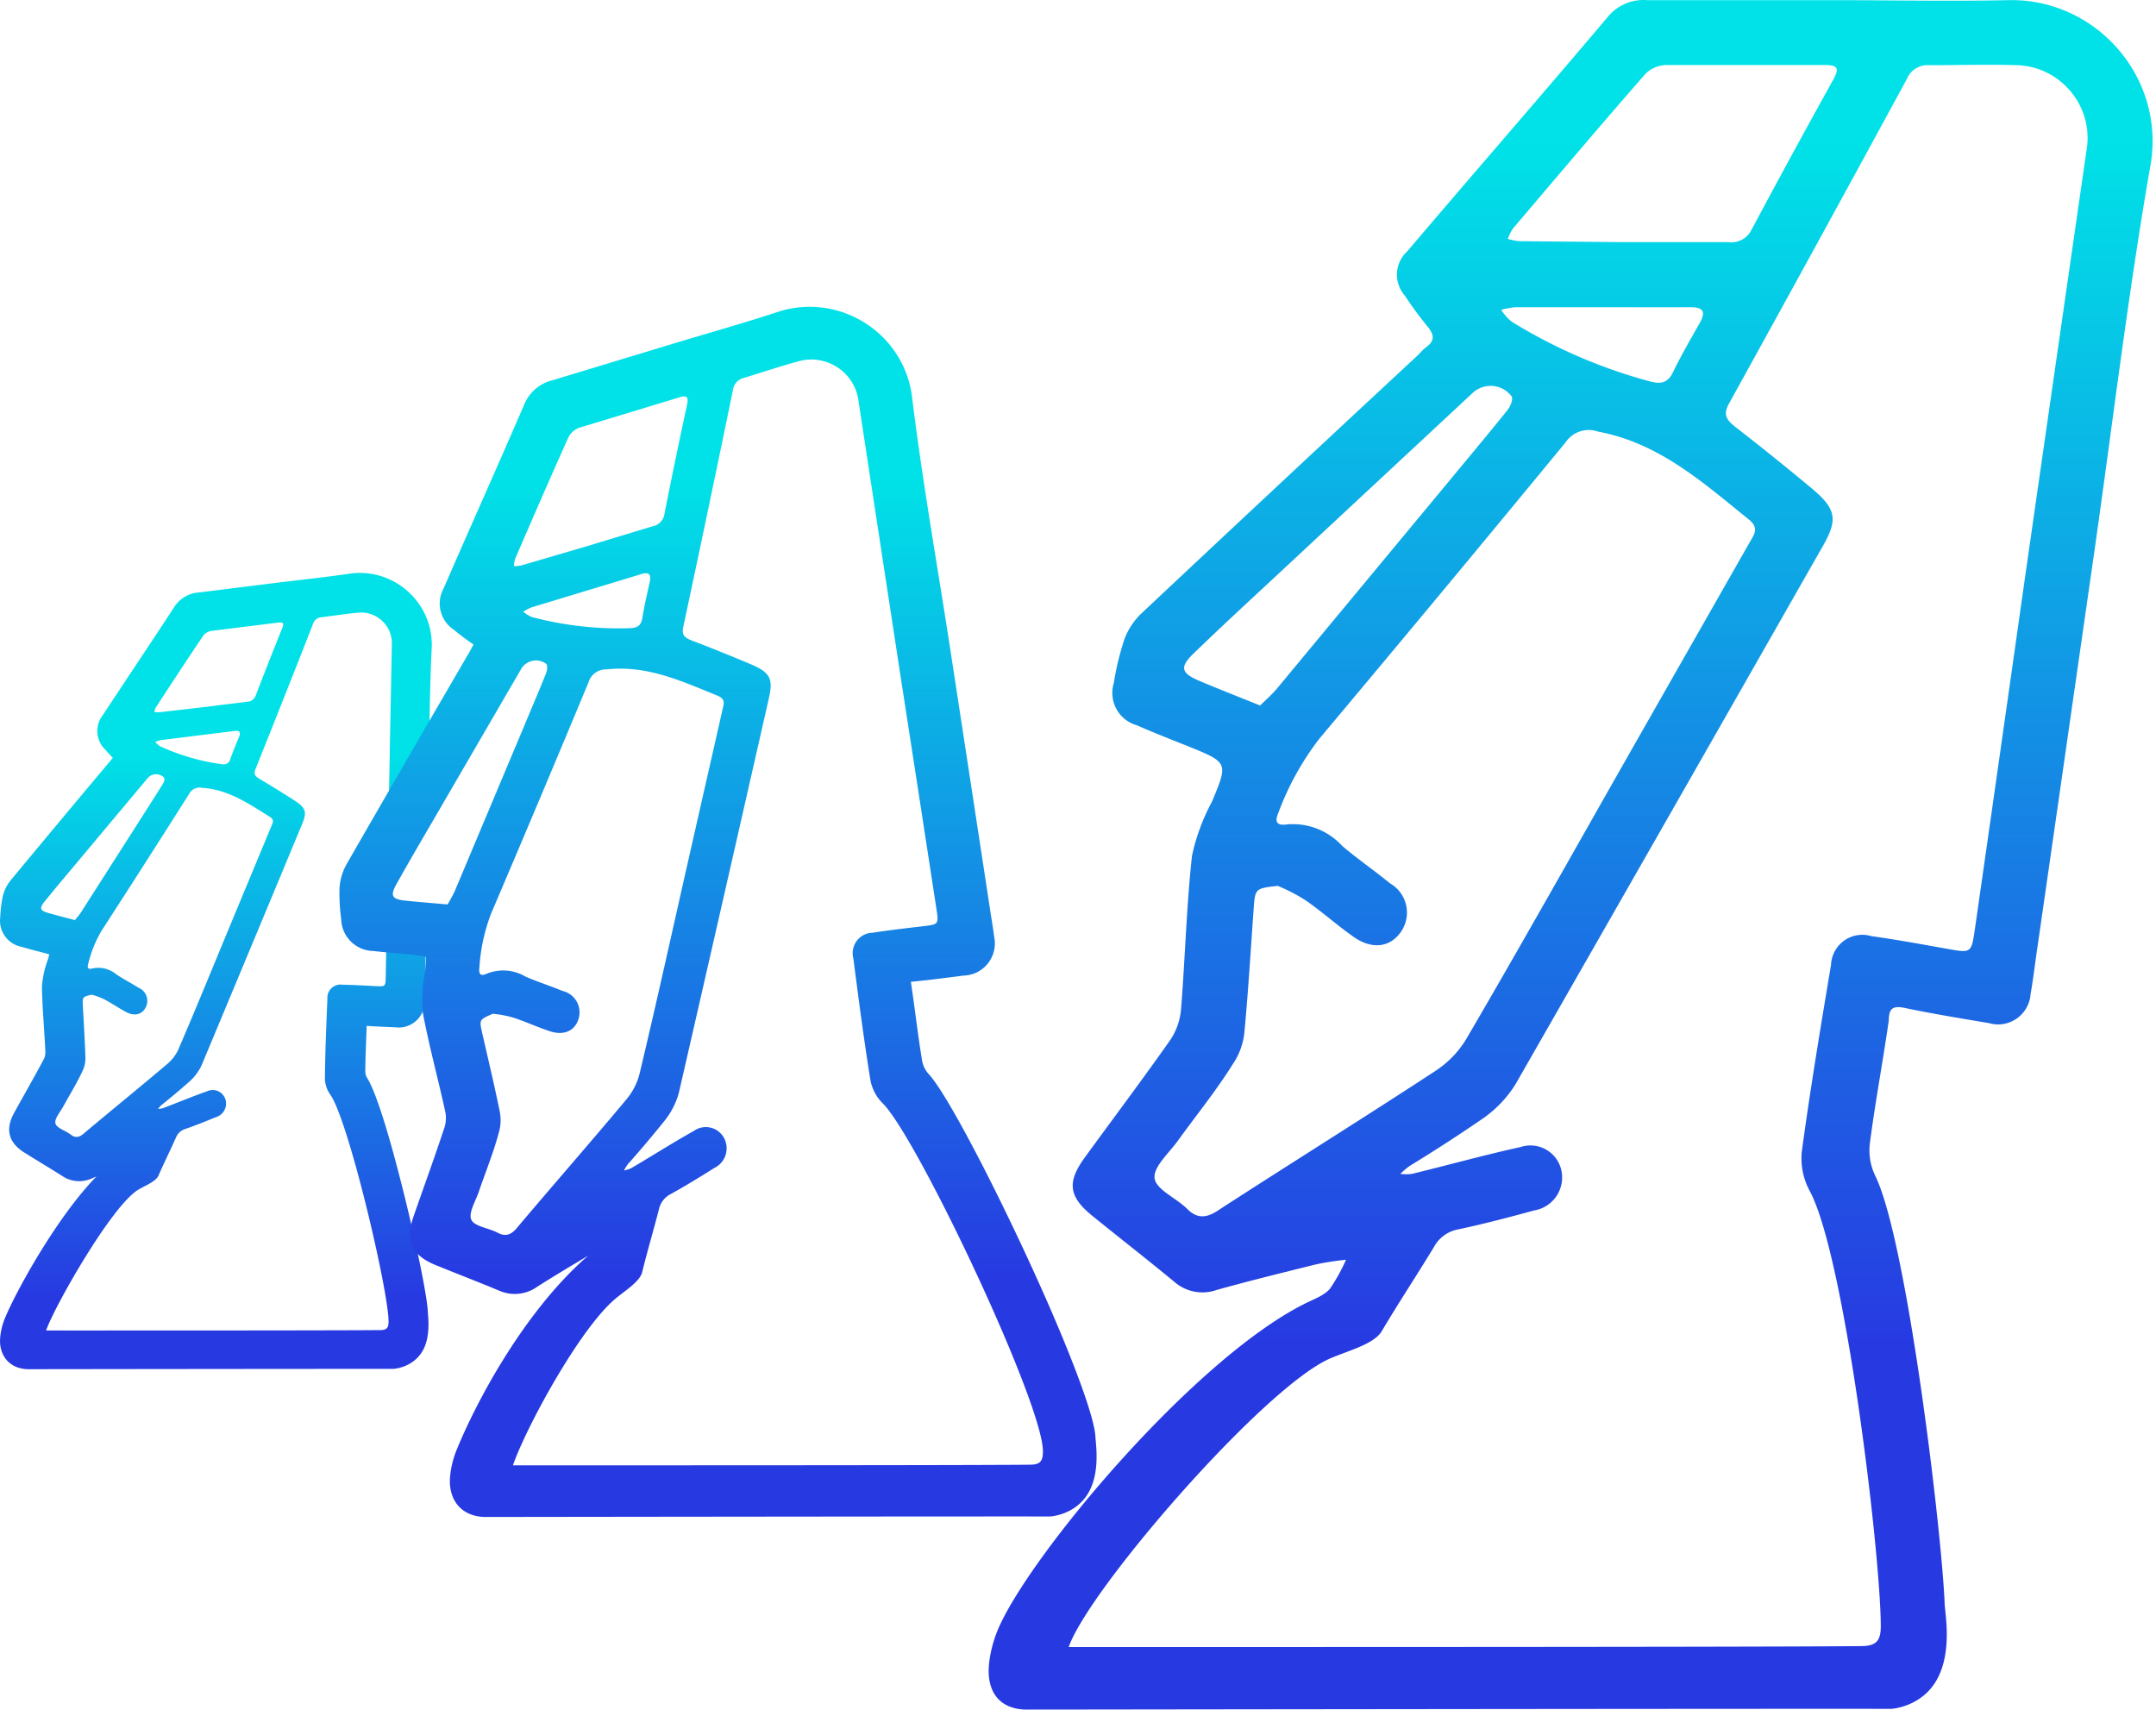
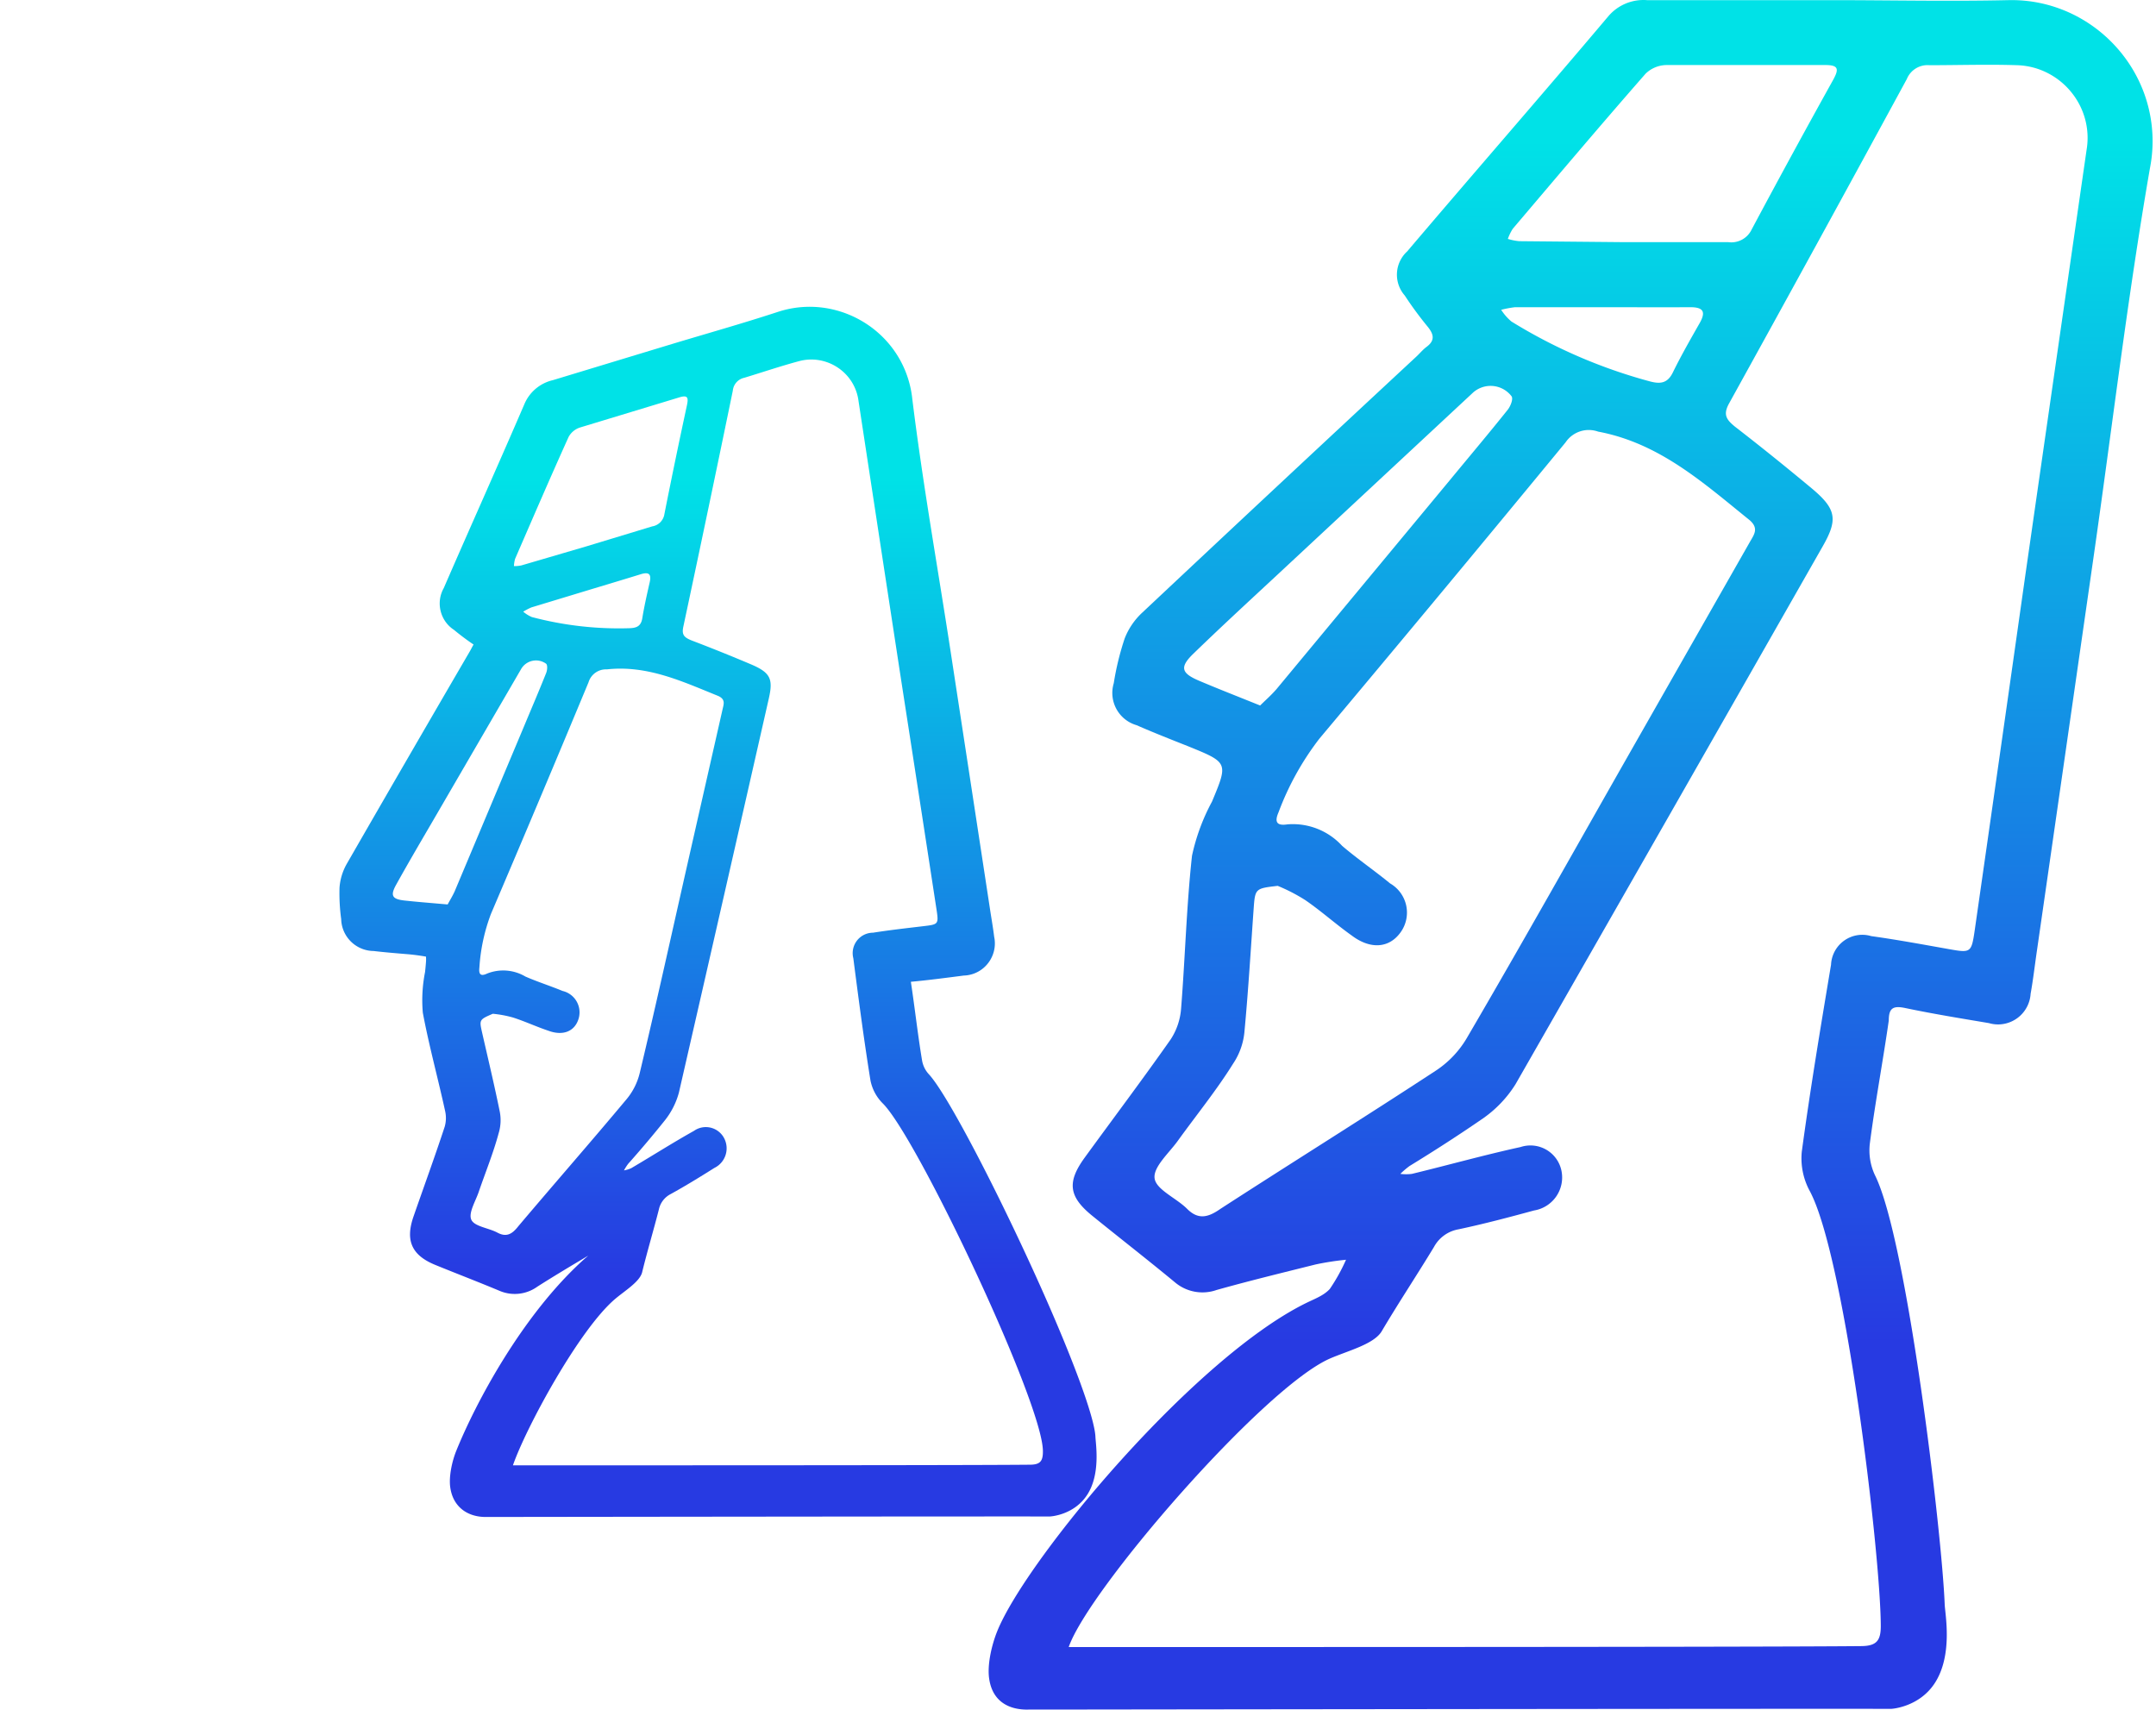
<svg xmlns="http://www.w3.org/2000/svg" xml:space="preserve" style="fill-rule:evenodd;clip-rule:evenodd;stroke-linejoin:round;stroke-miterlimit:2" viewBox="0 0 421 334">
-   <path d="m141.835 729.578-.188 9.847v.008c-.027 1.176-.015 2.36-.075 3.545.089 2.607-1.85 4.896-4.454 5.22a5.053 5.053 0 0 1-1.283-.003c-1.867-.08-3.741-.153-5.614-.279-.083 2.96-.248 5.918-.265 8.898-.002.457.128.906.373 1.291 1.043 1.597 2.585 5.882 4.161 11.303 3.535 12.155 7.517 30.178 7.68 34.387.042.983.649 5.104-1.244 7.951-2.006 3.018-5.505 3.154-5.567 3.154-10.38-.02-69.425.059-69.425.059h-.004s-1.551 0-1.532-.001c-.07.003-.14.004-.21.004-1.47 0-2.927-.46-3.988-1.5-.73-.716-1.309-1.714-1.51-3.127-.222-1.568.253-3.734.814-5.126 2.092-5.188 10.124-19.84 17.944-27.877-.263.108-.526.217-.788.327a5.92 5.92 0 0 1-5.704-.314l-.019-.012c-2.471-1.576-5-3.078-7.482-4.627l-.002-.001c-1.756-1.099-2.6-2.263-2.904-3.473-.302-1.2-.111-2.62.884-4.417 1.924-3.482 3.906-6.932 5.781-10.464.204-.437.297-.918.272-1.4l-.001-.02c-.187-4.225-.603-8.448-.666-12.661a2.049 2.049 0 0 1 .009-.248 19.215 19.215 0 0 1 1.193-5.177c.081-.298.159-.612.225-.886a33.906 33.906 0 0 0-1.056-.306c-1.459-.377-2.93-.754-4.379-1.181a5.18 5.18 0 0 1-4.137-5.767c.051-1.35.21-2.694.476-4.018.008-.038.016-.076.026-.113a8.134 8.134 0 0 1 1.631-3.212 5740.504 5740.504 0 0 1 19.814-23.741l.04-.047a31.63 31.63 0 0 1-1.49-1.621c-1.864-1.775-2.062-4.73-.456-6.732 4.637-7.074 9.384-14.109 13.956-21.132a6.198 6.198 0 0 1 4.816-2.815l15.07-1.878c4.754-.592 9.481-1.073 14.281-1.778.117-.018.233-.034.351-.049 7.632-.951 14.695 4.547 15.646 12.179.109.881.135 1.77.077 2.656-.371 7.705-.439 15.456-.522 23.202-2.183 3.071-5.347 7.65-7.933 11.904l.01-.636c.221-11.806.446-23.614.675-35.421a5.99 5.99 0 0 0-.039-1.011c-.397-3.186-3.29-5.514-6.487-5.222-2.403.218-4.785.596-7.178.894a1.838 1.838 0 0 0-1.706 1.36 4094.887 4094.887 0 0 1-11.214 28.299c-.402.995-.087 1.36.719 1.867a220.782 220.782 0 0 1 6.858 4.235c2.274 1.458 2.499 2.293 1.523 4.642a22654.898 22654.898 0 0 1-19.629 47.097 9.707 9.707 0 0 1-2.31 3.122 134.626 134.626 0 0 1-5.523 4.643 6.873 6.873 0 0 0-.665.731c.319.001.636-.039.944-.118 2.874-1.087 5.709-2.277 8.605-3.299a2.606 2.606 0 0 1 3.595 1.55 2.755 2.755 0 0 1-1.846 3.496c-1.977.813-3.969 1.615-5.988 2.312a2.855 2.855 0 0 0-1.815 1.684c-1.119 2.502-2.339 4.948-3.43 7.46-.524 1.119-2.555 1.906-3.924 2.716-5.129 3.032-16.361 22.741-18.004 27.491 0 0 56.332.017 65.226-.076 1.339 0 1.661-.483 1.647-1.728-.038-6.103-7.849-39.285-11.381-44.261a5.66 5.66 0 0 1-1.049-3.109c.054-5.203.27-10.4.486-15.596a2.583 2.583 0 0 1 2.245-2.765c.248-.031.5-.026.747.016 2.136.031 4.271.156 6.404.268 1.916.099 1.957.108 1.996-1.854l.186-10.203c1.039.394 2.312.696 3.865.906 1.47.198 2.741.393 3.835.578Zm-65.299 12.241c-1.807.442-1.821.443-1.732 2.133.18 3.393.401 6.793.502 10.196a5.64 5.64 0 0 1-.601 2.653c-1.063 2.305-2.469 4.559-3.723 6.848-.592 1.1-1.765 2.407-1.529 3.322.235.916 1.968 1.388 2.969 2.168 1.002.779 1.779.521 2.725-.34 5.376-4.516 10.832-8.935 16.178-13.475a8.148 8.148 0 0 0 2.208-2.975c3.567-8.314 7.039-16.845 10.538-25.272l7.528-18.12c.279-.683.655-1.243-.229-1.835-4.139-2.561-8.133-5.371-13.275-5.688a2.296 2.296 0 0 0-2.549 1.208 3370.477 3370.477 0 0 1-17.094 26.71 23.166 23.166 0 0 0-2.598 6.451c-.266.897.058 1.114.841.895a5.49 5.49 0 0 1 4.697 1.196c1.397.919 2.912 1.702 4.304 2.582a2.774 2.774 0 0 1 1.361 3.879c-.778 1.447-2.31 1.719-3.953.776-1.447-.778-2.734-1.684-4.162-2.423a14.409 14.409 0 0 0-2.406-.889Zm20.664-50.6-7.164.893a9.016 9.016 0 0 0-1.103.353 4.2 4.2 0 0 0 .956.853 42.87 42.87 0 0 0 11.866 3.475c.894.132 1.515.028 1.85-.973.485-1.41 1.077-2.833 1.669-4.257.428-1.011.167-1.37-.91-1.236-2.377.309-4.771.594-7.164.892Zm1.039-5.528 8.56-1.067a1.851 1.851 0 0 0 1.784-1.275 820.22 820.22 0 0 1 5.126-13.03c.381-.951.336-1.31-.832-1.151l-12.946 1.613a2.518 2.518 0 0 0-1.6.915c-3.147 4.644-6.206 9.344-9.279 14.033a3.977 3.977 0 0 0-.296.873c.31.057.625.081.94.072l8.543-.983Zm-24.975 41.567c.349-.448.776-.92 1.164-1.495l12.085-18.918c1.32-2.081 2.668-4.152 3.958-6.257.203-.322.368-.95.193-1.157a2.17 2.17 0 0 0-3.188.086l-14.322 17.105c-1.975 2.352-3.951 4.69-5.868 7.075-1.005 1.246-.811 1.721.742 2.162 1.553.441 2.696.73 4.05 1.088l1.186.311Z" style="fill:url(#a)" transform="translate(-58.627 -547.578)" />
  <path d="M138.866 682.187A48.471 48.471 0 0 1 135 679.29c-2.704-1.765-3.583-5.384-1.992-8.187 5.255-12.106 10.691-24.181 15.862-36.193a8.034 8.034 0 0 1 5.577-4.664l22.674-6.88c7.149-2.168 14.286-4.159 21.486-6.518.16-.053.32-.103.48-.152 10.609-3.219 21.987 2.862 25.205 13.471.373 1.23.628 2.493.762 3.771 2.05 16.652 5.03 33.284 7.574 49.917 2.549 16.66 5.126 33.486 7.679 50.232l.001.007c.271 1.82.605 3.641.826 5.491.692 3.182-1.197 6.417-4.327 7.367a6.3 6.3 0 0 1-1.632.268c-3.457.443-6.926.908-10.404 1.224.779 5.13 1.343 10.285 2.199 15.436a5.334 5.334 0 0 0 1.313 2.703c3.859 4.127 14.769 25.43 22.908 43.868 5.503 12.466 9.696 23.656 9.842 27.442.06 1.408 1.045 7.333-1.668 11.414-2.642 3.975-7.232 4.188-7.316 4.188-16.16-.032-108.089.091-108.089.091h-.003s-2.453 0-2.436-.001a6.353 6.353 0 0 1-.276.006c-1.866 0-3.729-.552-5.075-1.872-.918-.9-1.63-2.164-1.882-3.941-.31-2.187.382-5.204 1.165-7.147 3.849-9.545 13.084-26.861 25.182-37.724.248-.222.509-.431.751-.655-3.309 1.977-6.696 3.989-9.995 6.094a7.6 7.6 0 0 1-7.306.862l-.017-.007c-4.214-1.768-8.497-3.406-12.718-5.128l-.002-.001c-2.474-1.012-3.854-2.245-4.506-3.718-.649-1.464-.637-3.314.236-5.823 2.039-5.871 4.175-11.706 6.12-17.623a6.207 6.207 0 0 0 .078-3.086c-1.4-6.417-3.152-12.772-4.36-19.204a2.22 2.22 0 0 1-.029-.217 28.347 28.347 0 0 1 .452-7.885c.089-.881.162-1.608.193-2.212a7.708 7.708 0 0 0-.012-.802 40.812 40.812 0 0 0-3.231-.446c-2.349-.194-4.717-.384-7.063-.66a6.44 6.44 0 0 1-6.091-4.56 6.378 6.378 0 0 1-.274-1.705 37.584 37.584 0 0 1-.33-6.118l.005-.102a11.058 11.058 0 0 1 1.443-4.675 8725.46 8725.46 0 0 1 24.1-41.62l.011-.019c.273-.457.498-.951.776-1.41Zm22.108-10.555-10.756 3.263c-.551.243-1.085.522-1.599.834a6.573 6.573 0 0 0 1.693 1.056 66.744 66.744 0 0 0 19.123 2.195c1.406-.034 2.332-.359 2.581-1.981.372-2.292.904-4.633 1.436-6.973.388-1.665-.107-2.147-1.723-1.657-3.566 1.104-7.164 2.174-10.755 3.263Zm.132-8.756 12.851-3.899a2.885 2.885 0 0 0 2.401-2.428 1270.21 1270.21 0 0 1 4.42-21.346c.332-1.561.169-2.099-1.581-1.547l-19.436 5.897a3.92 3.92 0 0 0-2.213 1.826c-3.601 7.957-7.051 15.977-10.527 23.983a6.256 6.256 0 0 0-.224 1.419c.491.005.981-.042 1.462-.138l12.847-3.767Zm-27.33 70.375c.417-.781.947-1.617 1.39-2.601l13.541-32.219c1.475-3.542 2.996-7.076 4.419-10.646.226-.548.313-1.555-.009-1.827a3.379 3.379 0 0 0-4.869.976l-17.453 30.028c-2.408 4.13-4.822 8.24-7.132 12.405-1.213 2.177-.79 2.855 1.71 3.121 2.499.266 4.329.408 6.501.599l1.902.164ZM146.6 843.44s87.7.027 101.546-.119c2.086 0 2.586-.751 2.565-2.69-.06-9.501-24.702-61.571-31.438-68.273a8.802 8.802 0 0 1-2.43-4.492c-1.294-7.997-2.335-16.027-3.377-24.058a4.02 4.02 0 0 1 2.714-4.834c.373-.114.76-.172 1.149-.173 3.286-.517 6.595-.889 9.897-1.281 2.965-.355 3.031-.353 2.572-3.373-2.312-15.09-4.639-30.183-6.981-45.278a70209.729 70209.729 0 0 1-8.327-54.524 9.444 9.444 0 0 0-.328-1.54c-1.451-4.783-6.505-7.591-11.333-6.297-3.628.97-7.183 2.18-10.775 3.269a2.863 2.863 0 0 0-2.259 2.538 6390.855 6390.855 0 0 1-9.725 46.38c-.354 1.633.226 2.111 1.596 2.676a344.45 344.45 0 0 1 11.641 4.683c3.874 1.636 4.441 2.859 3.564 6.72a34007.74 34007.74 0 0 1-17.667 77.446 15.102 15.102 0 0 1-2.719 5.401 208.612 208.612 0 0 1-7.246 8.583c-.307.412-.583.845-.827 1.297a5.8 5.8 0 0 0 1.417-.43c4.123-2.427 8.158-5.002 12.331-7.336a4.055 4.055 0 0 1 1.164-.571 4.059 4.059 0 0 1 4.76 1.998 4.287 4.287 0 0 1-1.907 5.852c-2.819 1.771-5.663 3.527-8.577 5.13a4.448 4.448 0 0 0-2.339 3.064c-1.056 4.133-2.281 8.21-3.291 12.351-.508 1.857-3.416 3.601-5.303 5.205-7.067 6.007-17.508 25.281-20.067 32.676Zm-3.955-88.714c-2.657 1.155-2.677 1.161-2.094 3.73 1.173 5.157 2.411 10.317 3.464 15.511a8.757 8.757 0 0 1-.221 4.229c-1.02 3.818-2.582 7.647-3.901 11.49-.617 1.844-2.072 4.159-1.469 5.502.604 1.342 3.387 1.609 5.13 2.54 1.742.932 2.867.329 4.09-1.241 7.055-8.351 14.258-16.572 21.26-24.951a12.704 12.704 0 0 0 2.601-5.147c3.275-13.698 6.347-27.705 9.488-41.558l6.76-29.791c.248-1.122.676-2.08-.836-2.754-7.027-2.836-13.898-6.091-21.871-5.219a3.575 3.575 0 0 0-3.591 2.528 5237.174 5237.174 0 0 1-19.167 45.497 36.072 36.072 0 0 0-2.28 10.585c-.171 1.446.383 1.692 1.526 1.149a8.557 8.557 0 0 1 7.523.594c2.387 1.041 4.918 1.842 7.286 2.824a4.322 4.322 0 0 1 3.113 5.593c-.812 2.425-3.09 3.247-5.859 2.235-2.426-.811-4.64-1.861-7.027-2.619a22.462 22.462 0 0 0-3.925-.727Z" style="fill:url(#b)" transform="translate(-45.56 -552.226) scale(.994)" />
  <path d="M75.461 105.064c-7.75-.015-51.837.044-51.837.044h-1.2l-.101.002c-1.048 0-2.118-.447-2.325-1.91-.127-.889.176-2.112.494-2.902C22.299 95.817 32.805 83.23 39.72 80c.44-.206.889-.394 1.22-.75a11.14 11.14 0 0 0 1-1.8c-.628.062-1.253.158-1.87.29-2 .5-4.06 1-6.09 1.57a2.623 2.623 0 0 1-2.52-.44c-1.69-1.4-3.43-2.75-5.13-4.13-1.45-1.18-1.55-2.07-.45-3.58 1.76-2.42 3.56-4.81 5.28-7.26a4.009 4.009 0 0 0 .64-1.9c.25-3.13.33-6.28.67-9.39a12.53 12.53 0 0 1 1.23-3.33c1-2.4 1-2.4-1.46-3.4-1.06-.42-2.13-.84-3.18-1.3a2.064 2.064 0 0 1-1.4-2.58c.147-.934.371-1.854.67-2.75a4.29 4.29 0 0 1 1.06-1.57c5.6-5.26 11.217-10.507 16.85-15.74.22-.2.41-.44.65-.62.53-.39.45-.77.08-1.23a22.113 22.113 0 0 1-1.42-1.93 1.94 1.94 0 0 1 .15-2.71C49.81 10.61 54 5.81 58.06 1a2.833 2.833 0 0 1 2.39-1h11.4c3.59 0 7.15.08 10.79 0l.219-.003c4.756 0 8.67 3.914 8.67 8.67 0 .555-.053 1.108-.159 1.653-1.38 7.94-2.33 16-3.48 24s-2.31 16.08-3.47 24.12c-.13.88-.23 1.77-.39 2.66a2.009 2.009 0 0 1-1.996 1.881c-.191 0-.381-.027-.564-.081-1.72-.29-3.45-.57-5.16-.93-.73-.15-1 0-1 .77-.36 2.51-.83 5-1.16 7.53a3.581 3.581 0 0 0 .32 2c1.965 3.968 4.107 21.952 4.278 26.376.025.599.524 3.13-.63 4.866-.965 1.451-2.627 1.552-2.657 1.552Zm-50.57-3.801s42.057.013 48.697-.057c1 0 1.24-.36 1.23-1.29-.029-4.556-2.21-22.683-4.368-26.696a4.216 4.216 0 0 1-.49-2.4c.52-3.85 1.16-7.68 1.8-11.51a1.928 1.928 0 0 1 1.918-1.841c.187 0 .373.027.552.081 1.58.22 3.15.51 4.72.79 1.41.25 1.44.26 1.65-1.19 1.04-7.247 2.073-14.497 3.1-21.75 1.253-8.727 2.51-17.453 3.77-26.18.042-.249.064-.5.064-.752 0-2.397-1.928-4.39-4.324-4.468-1.8-.06-3.6 0-5.4 0a1.374 1.374 0 0 0-1.39.85A3021.913 3021.913 0 0 1 65.5 24.78c-.39.7-.19 1 .36 1.45 1.58 1.22 3.14 2.48 4.69 3.77 1.55 1.29 1.64 1.93.7 3.58a16879.272 16879.272 0 0 1-18.89 33.08 7.24 7.24 0 0 1-2 2.1c-1.45 1-3 2-4.52 2.93a5.12 5.12 0 0 0-.56.48c.236.03.474.03.71 0 2.23-.54 4.44-1.16 6.68-1.65A1.946 1.946 0 0 1 55.19 72a2.056 2.056 0 0 1-1.69 2.42c-1.54.42-3.09.83-4.65 1.16a2.13 2.13 0 0 0-1.5 1.08c-1.06 1.75-2.19 3.45-3.23 5.21-.491.781-2.069 1.177-3.158 1.65-4.08 1.773-14.844 14.197-16.071 17.743ZM37.74 54.46c-1.38.16-1.39.16-1.48 1.42-.18 2.53-.33 5.07-.57 7.6a4.198 4.198 0 0 1-.69 1.91c-1 1.61-2.25 3.15-3.39 4.73-.54.76-1.53 1.62-1.44 2.32.09.7 1.33 1.21 2 1.88.67.67 1.27.55 2.05 0 4.4-2.85 8.85-5.62 13.23-8.49a6.087 6.087 0 0 0 1.91-2C52.77 58 56.13 52 59.5 46.08l7.25-12.73c.27-.48.6-.86 0-1.38-2.83-2.28-5.53-4.73-9.31-5.44a1.715 1.715 0 0 0-2 .66c-5.02 6.1-10.063 12.17-15.13 18.21a17.303 17.303 0 0 0-2.52 4.54c-.28.64-.06.83.54.74A4.104 4.104 0 0 1 41.7 52c.95.81 2 1.53 2.95 2.31a2.072 2.072 0 0 1 .65 3c-.71 1-1.87 1.06-3 .21-1-.71-1.87-1.5-2.86-2.18a10.73 10.73 0 0 0-1.7-.88ZM59 14.88h6.44a1.384 1.384 0 0 0 1.44-.78 617.577 617.577 0 0 1 5-9.18c.37-.67.37-.94-.51-.93h-9.74a1.88 1.88 0 0 0-1.27.53c-2.76 3.15-5.46 6.35-8.17 9.54a3.032 3.032 0 0 0-.3.62c.224.071.456.117.69.14l6.42.06ZM36.66 43.37c.3-.3.66-.61 1-1l10.7-12.9c1.17-1.42 2.36-2.83 3.51-4.27.18-.22.36-.67.25-.84a1.62 1.62 0 0 0-2.37-.23L37.56 35.48c-1.68 1.56-3.36 3.11-5 4.7-.86.83-.76 1.2.35 1.67 1.11.47 1.93.79 2.9 1.18l.85.34Zm21.06-24.49h-5.39a6.63 6.63 0 0 0-.85.16c.172.271.385.513.63.72a32.02 32.02 0 0 0 8.47 3.67c.65.18 1.12.16 1.46-.55.49-1 1.06-2 1.63-3 .41-.71.25-1-.56-1-1.79.01-3.59 0-5.39 0Z" style="fill:url(#c);fill-rule:nonzero" transform="translate(129.635 .029) scale(3.176)" />
  <defs>
    <linearGradient id="a" x1="0" x2="1" y1="0" y2="0" gradientTransform="matrix(0 106.454 -109.164 0 62.272 694.248)" gradientUnits="userSpaceOnUse">
      <stop offset="0" style="stop-color:#00e2e7;stop-opacity:1" />
      <stop offset="1" style="stop-color:#273ae2;stop-opacity:1" />
    </linearGradient>
    <linearGradient id="b" x1="0" x2="1" y1="0" y2="0" gradientTransform="matrix(0 156.72 -185.421 0 187.079 649.378)" gradientUnits="userSpaceOnUse">
      <stop offset="0" style="stop-color:#00e2e7;stop-opacity:1" />
      <stop offset="1" style="stop-color:#273ae2;stop-opacity:1" />
    </linearGradient>
    <linearGradient id="c" x1="0" x2="1" y1="0" y2="0" gradientTransform="matrix(0 74.156 -73.992 0 49.722 8.482)" gradientUnits="userSpaceOnUse">
      <stop offset="0" style="stop-color:#00e2e7;stop-opacity:1" />
      <stop offset="1" style="stop-color:#273ae2;stop-opacity:1" />
    </linearGradient>
  </defs>
</svg>